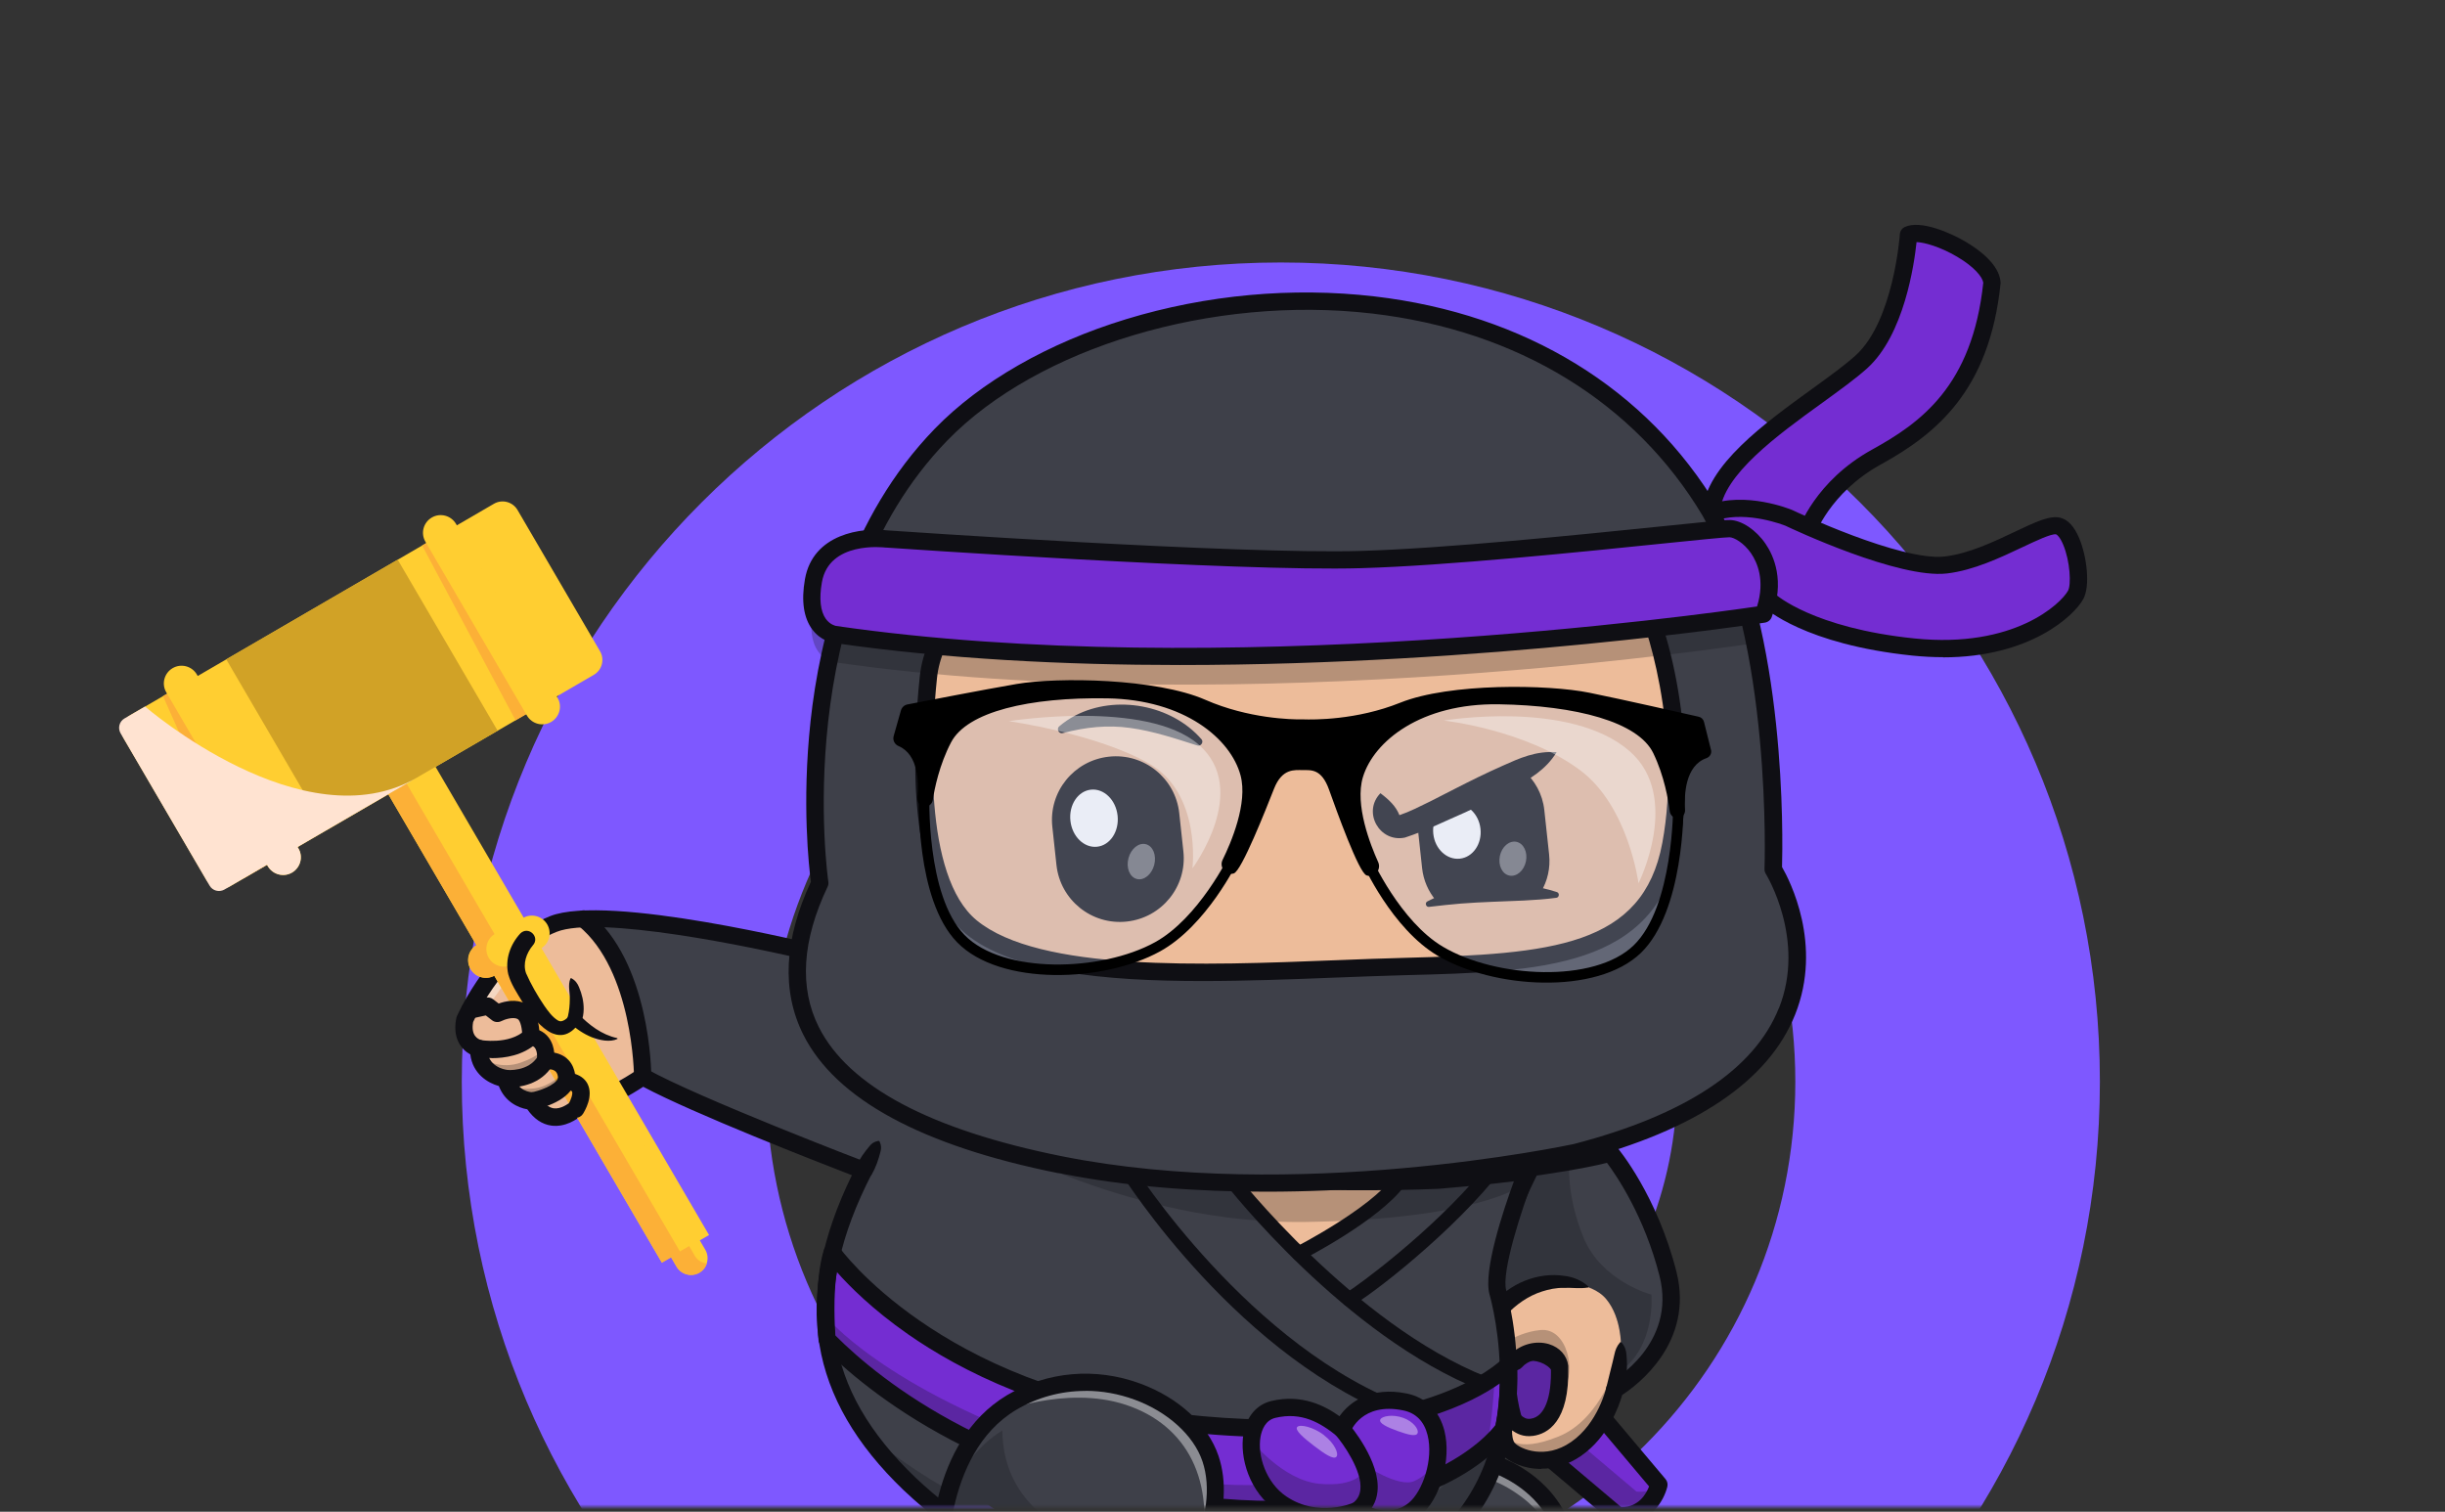
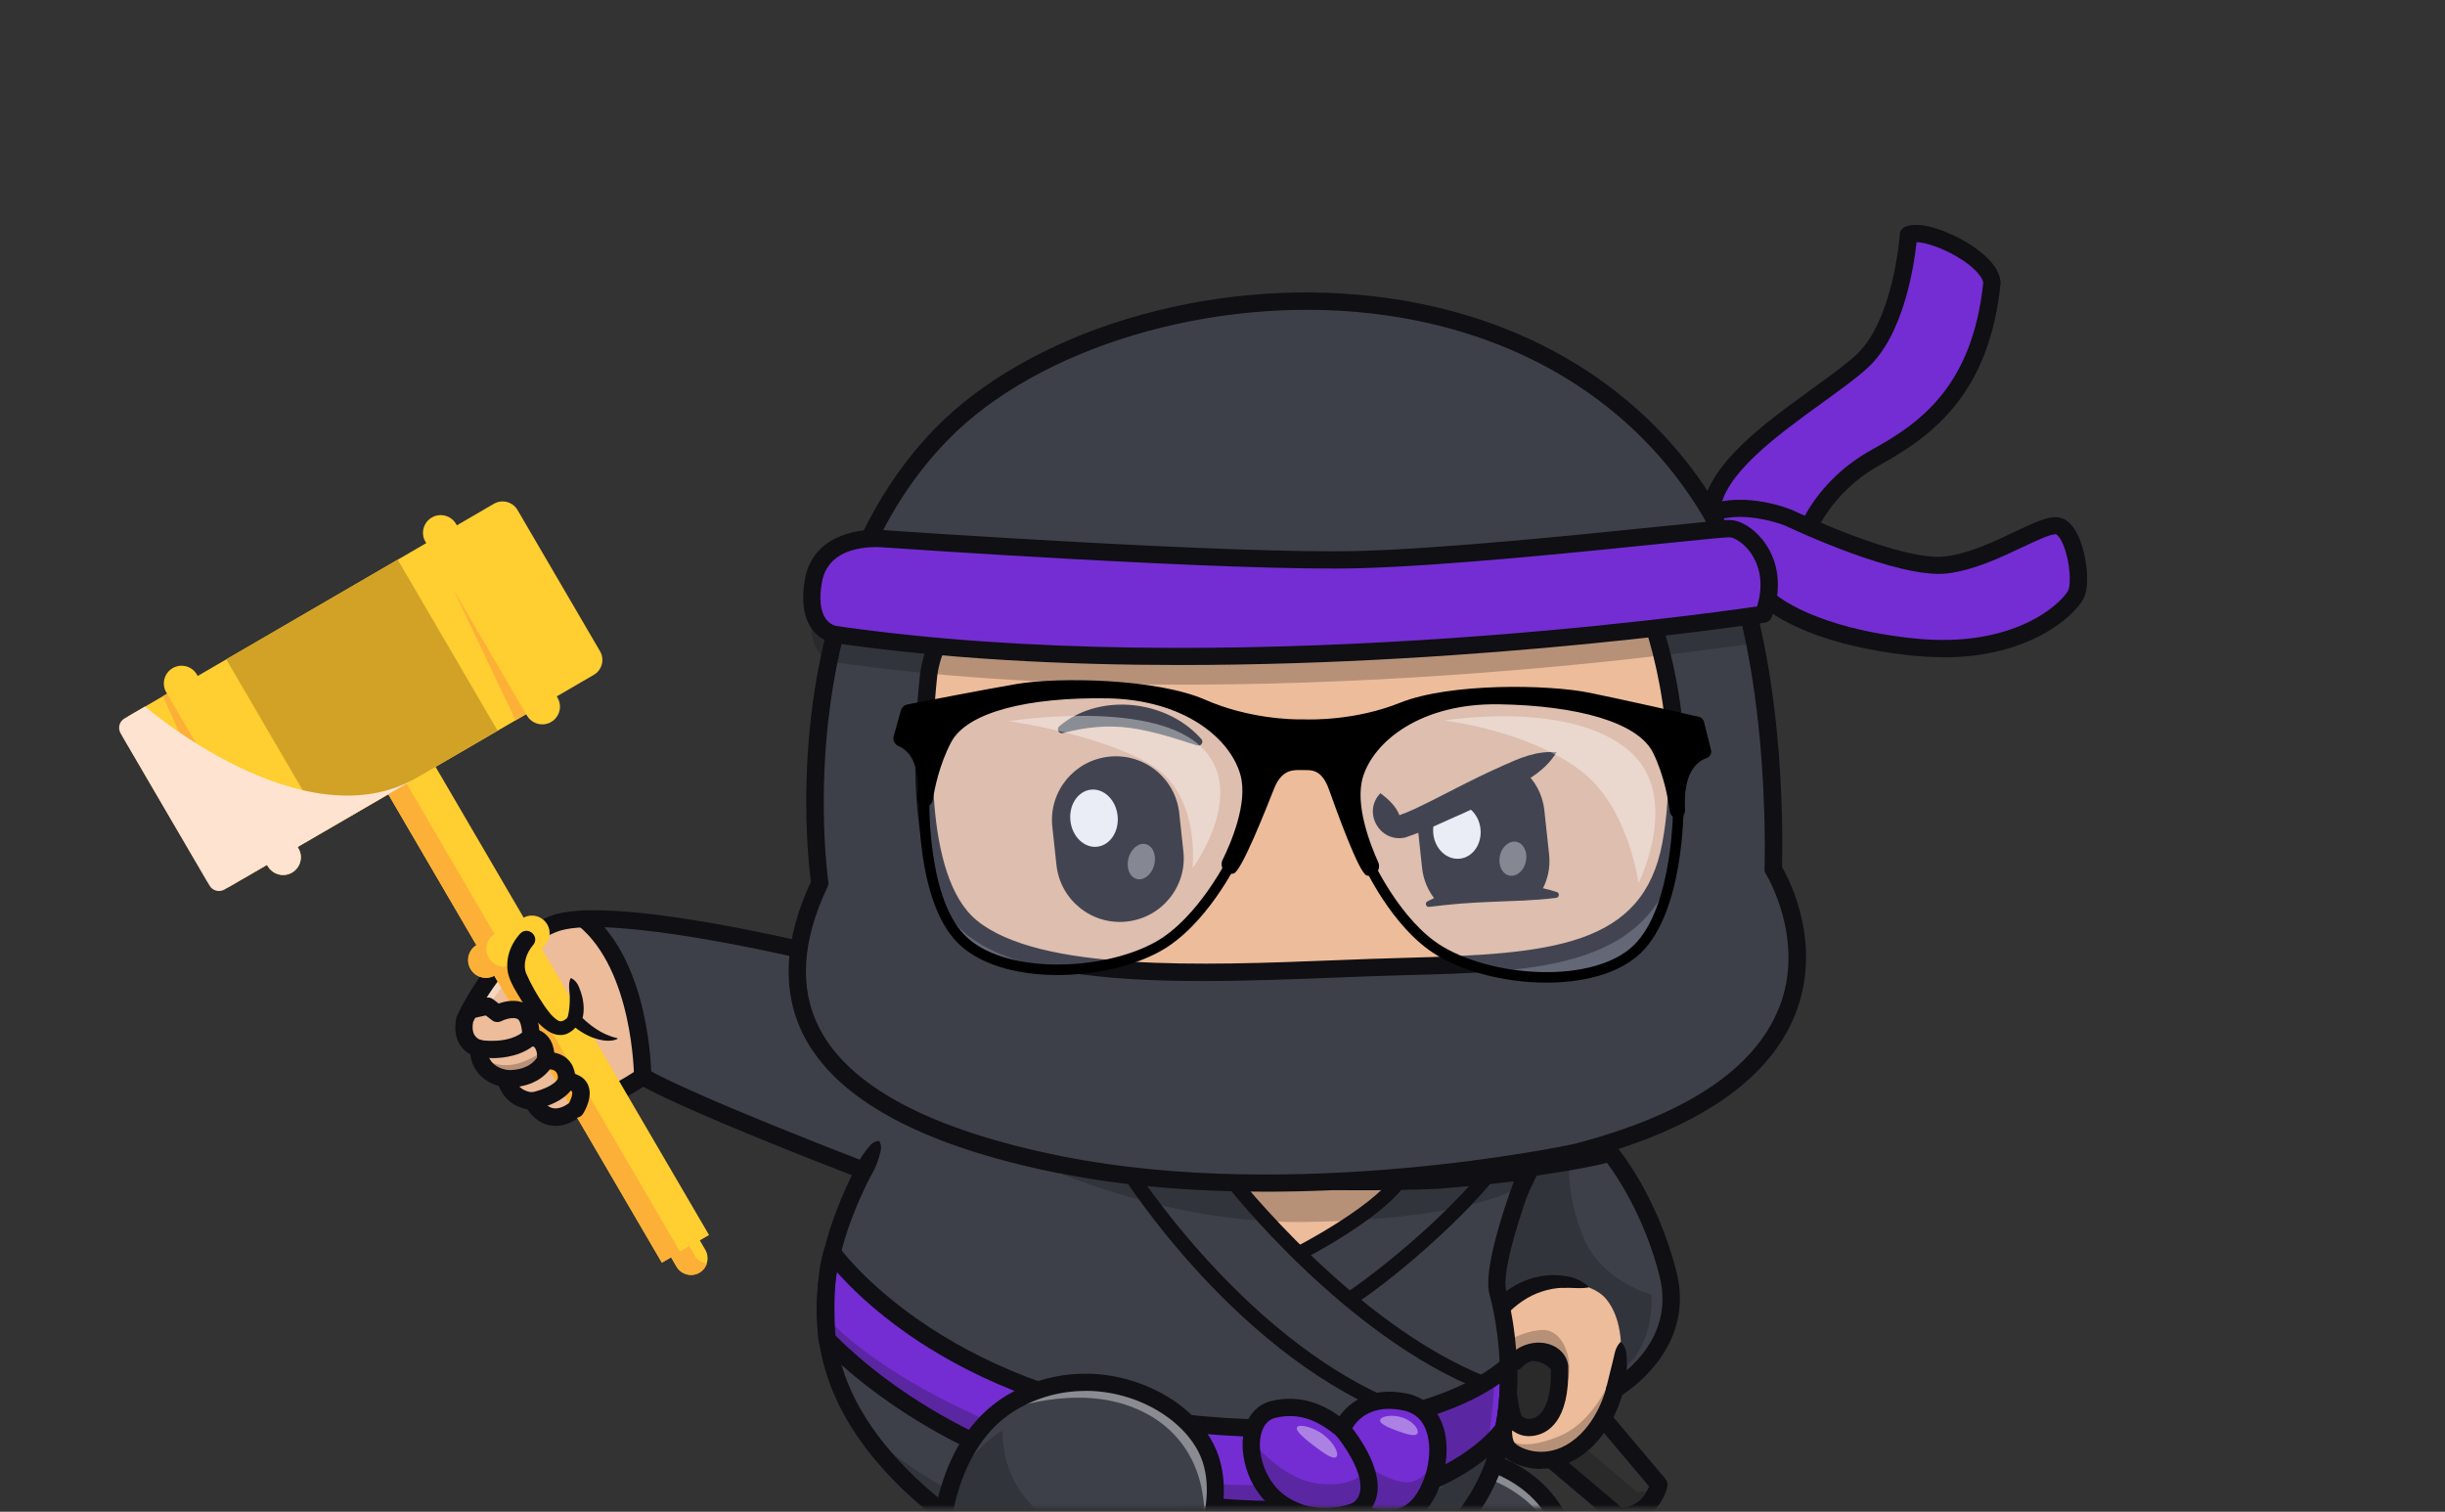
<svg xmlns="http://www.w3.org/2000/svg" width="503" height="311" viewBox="0 0 503 311" fill="none">
  <rect x="0" y="0" width="503" height="311" fill="#333333" stroke="none" />
  <mask id="mask0_1034_128" style="mask-type:alpha" maskUnits="userSpaceOnUse" x="54" y="24" width="395" height="286">
-     <rect x="54" y="24" width="395" height="286" fill="#D9D9D9" />
-   </mask>
+     </mask>
  <g mask="url(#mask0_1034_128)">
    <path d="M264.043 140.968C219.312 140.968 183.055 177.469 183.055 222.501C183.055 267.532 219.312 304.033 264.043 304.033C308.775 304.033 345.032 267.532 345.032 222.501C345.032 177.469 308.775 140.968 264.043 140.968ZM264.043 260.746C243.064 260.746 226.053 243.621 226.053 222.501C226.053 201.38 243.064 184.256 264.043 184.256C285.023 184.256 302.033 201.38 302.033 222.501C302.033 243.621 285.023 260.746 264.043 260.746Z" fill="#7E58FF" />
    <path d="M263.5 54C170.438 54 95 129.438 95 222.5C95 315.562 170.438 391 263.5 391C356.562 391 432 315.562 432 222.5C432 129.438 356.562 54 263.5 54ZM263.5 328.36C205.036 328.36 157.656 280.964 157.656 222.516C157.656 164.068 205.052 116.671 263.5 116.671C321.948 116.671 369.344 164.052 369.344 222.516C369.344 280.98 321.964 328.36 263.5 328.36Z" fill="#7E58FF" />
  </g>
  <mask id="mask1_1034_128" style="mask-type:luminance" maskUnits="userSpaceOnUse" x="0" y="0" width="503" height="311">
    <path d="M503 0H0V310.14H503V0Z" fill="white" />
  </mask>
  <g mask="url(#mask1_1034_128)">
-     <path d="M320.85 281.173L341.263 305.405C341.263 305.405 339.613 312.329 332.86 311.82L312.107 294.29C312.107 294.29 309.998 289.148 310.032 282.87C310.066 276.591 318.486 277.202 320.85 281.173Z" fill="#742DD2" />
    <g opacity="0.25">
      <path d="M336.704 306.882L318.163 291.219L320.68 286.722C320.68 286.722 323.521 278.237 313.876 278.237C311.767 278.593 310.049 280.019 310.032 282.853C309.998 289.131 312.107 294.273 312.107 294.273L332.86 311.803C338.422 312.21 340.514 307.595 341.076 305.948C339.936 306.61 338.49 307.001 336.687 306.865L336.704 306.882Z" fill="#0F0F14" />
    </g>
    <path d="M333.561 313.636C333.288 313.636 333.016 313.636 332.744 313.602C332.37 313.568 332.013 313.432 331.723 313.195L310.971 295.665C310.75 295.478 310.579 295.241 310.477 294.986C310.392 294.765 308.232 289.437 308.266 282.886C308.266 279.781 310.001 277.473 312.859 276.693C316.312 275.759 320.514 277.303 322.317 280.154L342.644 304.285C343.001 304.71 343.138 305.287 343.018 305.83C342.355 308.613 339.548 313.636 333.578 313.636H333.561ZM313.607 293.238L333.544 310.072C337.15 310.072 338.715 307.238 339.259 305.796L319.476 282.31C319.476 282.31 319.357 282.157 319.306 282.072C318.37 280.494 315.717 279.543 313.76 280.086C312.451 280.443 311.804 281.359 311.804 282.87C311.787 287.774 313.148 291.965 313.607 293.238Z" fill="#0F0F14" />
    <path d="M331.298 237.204C331.298 237.204 339.242 246.622 343.154 262.099C347.067 277.575 332.182 285.89 332.182 285.89C332.182 285.89 330.43 293.815 324.238 298.109C318.047 302.385 311.957 299.755 310.375 298.109C308.793 296.463 309.082 291.847 310.375 291.847C311.668 291.847 312.433 294.019 315.172 293.646C317.911 293.272 321.143 290.625 320.853 281.19C320.377 277.609 314.798 276.744 311.77 280.155C311.77 280.155 307.857 281.937 306.667 277.609C305.476 273.282 308.47 269.498 308.47 269.498C308.47 269.498 306.479 262.693 308.47 255.905C310.46 249.117 315.002 240.242 315.002 240.242C315.002 240.242 325.854 238.782 331.315 237.238L331.298 237.204Z" fill="#3E4049" />
    <path d="M319.322 263.711C319.322 263.711 327.283 263.388 330.464 267.274C333.645 271.16 333.645 276.964 333.458 279.951C333.271 282.92 331.025 290.014 328.168 294.307C325.31 298.601 319.781 301.299 313.879 299.975C307.993 298.668 308.418 293.527 309.677 292.457C310.936 291.388 312.671 292.644 312.671 292.644C312.671 292.644 317.196 295.597 319.764 289.556C322.333 283.531 320.411 279.798 319.526 278.899C318.642 277.999 316.277 277.507 314.678 278.271C313.079 279.017 311.412 280.087 310.324 280.087C309.235 280.087 306.173 280.426 306.394 275.606C306.615 270.787 309.133 268.225 311.957 266.392C314.763 264.559 319.339 263.728 319.339 263.728L319.322 263.711Z" fill="#EDBC9A" />
    <g opacity="0.25">
      <path d="M322.875 238.986C322.875 238.986 322.075 245.553 325.767 254.581C329.458 263.609 339.732 266.341 339.732 266.341C339.732 266.341 340.719 276.964 333.251 282.157L333.524 277.1C333.524 277.1 333.762 266.392 326.005 264.525C326.005 264.525 324.083 263.422 320.613 263.745C317.142 264.067 316.088 264.254 314.948 264.78C313.791 265.306 312.311 266.104 311.682 266.562C311.053 267.02 310.372 267.563 310.372 267.563C310.372 267.563 307.889 269.684 306.868 272.552C305.847 275.42 307.072 278.067 307.072 278.067C307.072 278.067 311.291 274.147 316.921 273.621C322.552 273.095 324.253 282.395 321.701 285.704C319.15 289.013 321.837 283.532 320.851 281.173C319.864 278.814 318.724 277.999 316.683 277.915C314.642 277.83 313.094 279.119 312.277 279.476C311.461 279.832 310.032 279.917 310.032 279.917C310.032 279.917 307.804 280.901 306.46 277.405C305.116 273.91 308.45 268.836 308.45 268.836C308.45 268.836 306.715 263.066 308.45 256.974C310.185 250.882 315.424 240.157 315.424 240.157L322.858 239.003L322.875 238.986Z" fill="#0F0F14" />
    </g>
    <g opacity="0.25">
      <path d="M310.033 295.529C310.033 295.529 311.717 299.144 320.63 295.529C329.544 291.915 332.81 279.849 332.81 279.849C332.81 279.849 333.831 290.421 327.299 295.835C320.767 301.248 316.48 300.807 311.989 299.297C307.498 297.786 310.033 295.512 310.033 295.512V295.529Z" fill="#0F0F14" />
    </g>
    <path d="M317.092 302.198C313.452 302.198 310.441 300.739 309.08 299.33C307.26 297.43 307.209 293.629 307.975 291.83C308.655 290.235 309.863 290.065 310.356 290.065C311.462 290.065 312.244 290.659 312.857 291.134C313.52 291.66 313.979 291.999 314.915 291.864C317.722 291.473 319.235 287.638 319.065 281.309C318.912 280.46 318.198 280.07 317.619 279.9C316.378 279.527 314.421 279.798 313.095 281.292C312.925 281.478 312.72 281.631 312.499 281.733C312.244 281.852 309.999 282.802 307.821 281.784C306.852 281.325 305.576 280.307 304.947 278.033C303.858 274.096 305.61 270.601 306.546 269.107C306.052 266.986 305.049 261.216 306.75 255.345C308.757 248.472 313.214 239.732 313.401 239.359C313.673 238.833 314.166 238.477 314.745 238.409C314.847 238.409 325.529 236.949 330.803 235.456C331.483 235.269 332.197 235.49 332.657 236.016C332.997 236.406 340.907 245.926 344.887 261.624C348.579 276.235 336.739 285.025 333.728 286.976C333.099 289.182 330.854 295.648 325.257 299.517C322.467 301.435 319.644 302.147 317.109 302.147L317.092 302.198ZM311.07 294.239C311.036 295.19 311.207 296.412 311.649 296.887C312.788 298.075 317.875 300.349 323.216 296.649C328.761 292.814 330.428 285.585 330.428 285.517C330.53 285.025 330.854 284.601 331.296 284.346C331.857 284.041 344.938 276.489 341.417 262.54C338.321 250.288 332.572 241.854 330.598 239.223C325.87 240.411 318.708 241.48 316.14 241.837C314.983 244.162 311.717 251 310.152 256.363C308.349 262.557 310.135 268.904 310.152 268.971C310.305 269.514 310.203 270.108 309.846 270.567C309.829 270.584 307.43 273.74 308.366 277.117C308.587 277.898 308.893 278.39 309.318 278.593C309.761 278.814 310.39 278.712 310.764 278.61C312.857 276.54 315.969 275.708 318.674 276.523C320.868 277.202 322.348 278.848 322.621 280.935C322.621 280.986 322.621 281.054 322.621 281.122C322.961 292.627 318.249 295.003 315.408 295.393C313.316 295.682 311.955 294.884 311.07 294.239Z" fill="#0F0F14" />
    <path d="M307.039 268.378C310.526 264.033 316.377 261.624 321.889 262.489C323.692 262.693 325.41 263.44 326.754 264.644C326.822 264.712 326.822 264.814 326.754 264.865C325.036 265.17 323.386 264.865 321.702 264.95C320.154 264.916 318.64 265.238 317.211 265.697C314.387 266.596 311.836 268.412 309.845 270.567C308.348 272.4 305.627 270.295 307.039 268.395V268.378Z" fill="#0F0F14" />
    <path d="M330.479 285.364C330.972 283.226 331.67 280.714 332.146 278.559C332.316 277.779 332.571 276.998 333.286 276.167C333.354 276.082 333.473 276.082 333.558 276.15C334.306 276.964 334.545 277.847 334.613 278.695C334.834 281.308 334.715 283.888 333.864 286.416C333.541 287.333 332.52 287.825 331.602 287.502C330.717 287.197 330.241 286.247 330.479 285.364Z" fill="#0F0F14" />
    <path d="M302.398 336.664C319.426 334.746 321.994 325.549 321.994 325.549C321.994 325.549 324.733 321.103 320.582 312.516C316.415 303.929 307.331 301.18 307.331 301.18C307.331 301.18 301.65 308.07 291.818 315.622C281.969 323.173 260.773 330.725 260.773 330.725L277.052 332.897L278.464 334.305C278.464 334.305 285.371 338.548 302.415 336.647L302.398 336.664Z" fill="#3E4049" />
    <g opacity="0.4">
      <path d="M322.876 320.899C322.876 320.899 318.555 312.279 313.571 308.375C308.587 304.472 304.879 303.912 304.879 303.912L306.886 301.197C306.886 301.197 312.295 302.538 317.041 307.442C321.787 312.346 322.893 320.899 322.893 320.899H322.876Z" fill="white" />
    </g>
    <path d="M295.967 346.625C288.704 346.625 282.274 346.065 280.011 344.334C276.048 341.314 275.827 337.292 276.422 334.814L276.201 334.594L260.517 332.506C259.701 332.405 259.071 331.743 258.986 330.928C258.901 330.114 259.378 329.35 260.16 329.061C260.364 328.994 281.219 321.51 290.711 314.213C300.254 306.882 305.884 300.111 305.935 300.043C306.395 299.483 307.143 299.262 307.823 299.466C308.232 299.585 317.707 302.538 322.163 311.718C325.242 318.065 324.817 322.477 324.188 324.734C325.838 325.854 328.253 328.196 328.763 332.388C329.206 335.985 329.121 337.784 328.831 338.751C328.865 339.447 328.78 340.533 328.117 341.636C327.232 343.096 325.667 344.097 323.439 344.623C321.177 345.149 307.517 346.591 295.967 346.591V346.625ZM267.9 329.91L277.256 331.149C277.647 331.2 278.004 331.386 278.276 331.658L279.688 333.066C280.215 333.592 280.352 334.373 280.062 335.035C279.909 335.391 278.616 338.785 282.172 341.5C286.186 344.555 317.213 342.451 322.606 341.178C325.344 340.533 325.327 339.243 325.259 338.853C325.14 338.395 325.225 337.937 325.446 337.563C325.497 337.224 325.616 336.019 325.225 332.829C324.715 328.62 321.449 327.229 321.313 327.178C320.836 326.974 320.445 326.584 320.292 326.075C320.139 325.566 320.19 325.04 320.462 324.598C320.53 324.463 322.572 320.729 318.948 313.28C315.988 307.187 310.222 304.252 307.84 303.267C305.901 305.456 300.713 311.006 292.871 317.03C286.305 322.07 275.044 327.025 267.9 329.893V329.91Z" fill="#0F0F14" />
    <path d="M314.2 240.802C311.376 241.548 295.829 242.838 295.829 242.838C295.829 242.838 226.29 245.977 196.521 230.891C166.753 215.805 169.134 196.459 169.134 196.459C169.134 196.459 136.525 188.348 120.195 189.027C132.035 198.971 132.205 221.49 132.205 221.49C142.989 227.531 177.691 240.802 177.691 240.802C166.328 262.947 165.069 284.125 187.098 305.27C224.521 340.516 275.875 334.475 295.931 317.607C316.003 300.739 309.743 271.432 308.144 265.866C306.528 260.3 314.183 240.802 314.183 240.802H314.2Z" fill="#3E4049" />
    <path d="M95.633 209.747C94.596 214.753 98.474 215.703 98.474 215.703C98.423 221.219 104.003 221.88 104.003 221.88C105.142 226.547 109.497 226.513 109.497 226.513C113.375 233.08 118.683 227.922 118.683 227.922C125.113 226.513 132.223 221.711 132.223 221.711C132.223 221.711 132.036 198.988 120.214 189.027C117.628 189.129 115.434 189.468 113.869 190.079C102.387 194.61 95.65 209.73 95.65 209.73L95.633 209.747Z" fill="#EDBC9A" />
    <path d="M120.198 189.027C120.113 188.959 120.028 188.874 119.926 188.806C120.011 188.874 120.096 188.959 120.198 189.027Z" fill="#3E4049" />
    <g opacity="0.4">
      <path d="M99.563 208.186C99.665 208.05 105.483 200.023 105.619 199.497C105.755 198.971 105.993 196.901 105.857 196.714C105.721 196.527 104.972 196.205 104.768 196.425C104.564 196.646 99.886 202.738 99.444 203.061C99.002 203.383 97.062 206.964 97.062 206.964L97.862 208.186H99.563Z" fill="white" />
    </g>
    <path d="M264.753 255.447C264.753 255.447 257.489 247.623 257.319 247.437C257.149 247.233 253.594 243.025 253.594 243.025L254.325 242.363C254.325 242.363 280.759 243.025 281.899 243.025C283.039 243.025 285.931 243.025 285.931 243.025L286.56 243.788V244.535C286.56 244.535 282.103 248.998 277.102 252.086C272.101 255.175 268.41 257.245 268.121 257.398C267.832 257.551 266.147 256.855 266.147 256.855L264.77 255.463L264.753 255.447Z" fill="#EDBC9A" />
    <path d="M171.195 257.636C171.195 257.636 191.59 286.891 242.826 292.678C294.061 298.465 310.323 280.833 310.323 280.833C310.323 280.833 310.697 288.47 309.354 293.832C309.354 293.832 296.409 313.806 251.195 310.038C205.981 306.254 179.768 285.296 170.157 275.505C170.157 275.505 169.153 264.322 171.195 257.602V257.636Z" fill="#742DD2" />
    <g opacity="0.25">
      <path d="M170.938 271.924C170.938 271.924 185.414 288.537 226.868 300.823C268.323 313.093 289.841 298.38 291.015 290.438C291.015 290.438 296.441 289.114 300.388 287.129C304.334 285.143 307.549 283.141 307.549 283.141C307.549 283.141 306.954 292.899 306.052 296.666C305.151 300.433 289.535 310.14 262.522 310.547C235.51 310.954 206.371 299.313 206.371 299.313C206.371 299.313 180.685 288.249 171.754 277.134L170.155 275.555L169.781 271.941H170.938V271.924Z" fill="#0F0F14" />
    </g>
    <g opacity="0.25">
      <path d="M177.707 294.29C177.707 294.29 208.241 322.647 249.882 320.627C291.524 318.608 299.4 302.368 299.4 302.368L305.592 297.582L307.565 295.97L308.433 296.903C308.433 296.903 305.013 313.585 288.275 322.731C271.52 331.878 244.558 333.948 218.617 324.971C192.676 315.994 178.524 297.124 177.707 294.29Z" fill="#0F0F14" />
    </g>
    <g opacity="0.25">
      <path d="M313.045 243.907C313.045 243.907 303.792 250.899 268.325 251.391C232.858 251.9 202.324 234.014 202.324 234.014C202.324 234.014 231.82 242.227 264.259 242.702C296.698 243.177 309.66 241.48 310.664 241.362C311.668 241.226 314.219 240.768 314.083 241.124C313.947 241.48 313.045 243.907 313.045 243.907Z" fill="#0F0F14" />
    </g>
    <path d="M251.637 332.846C250.412 332.846 249.204 332.829 247.979 332.778C231.666 332.133 207.648 327.076 185.908 306.576C166.278 287.74 162.876 267.104 175.26 241.769C168.115 239.019 142.566 229.041 132.325 223.577C130.199 224.968 124.773 228.278 119.533 229.55C118.615 230.314 116.284 231.926 113.461 231.57C111.521 231.315 109.854 230.178 108.477 228.21C106.554 227.887 103.85 226.631 102.625 223.424C100.311 222.779 97.25 220.896 96.756 216.925C94.953 215.924 93.014 213.633 93.882 209.407C93.915 209.288 93.95 209.17 94.001 209.051C94.29 208.406 101.162 193.218 113.188 188.466C125.062 183.783 167.741 194.321 169.561 194.762C170.429 194.983 171.007 195.814 170.905 196.697C170.82 197.426 169.17 215.058 197.322 229.33C226.087 243.907 293.874 241.158 295.711 241.09C300.015 240.733 311.548 239.681 313.742 239.121C314.388 238.952 315.086 239.155 315.528 239.664C315.97 240.156 316.106 240.869 315.851 241.497C312.977 248.828 308.826 261.793 309.864 265.424C310.272 266.833 319.56 300.128 297.089 319.015C286.763 327.687 269.6 332.879 251.62 332.879L251.637 332.846ZM132.223 219.725C132.529 219.725 132.819 219.793 133.091 219.945C143.637 225.851 177.998 239.019 178.356 239.138C178.832 239.325 179.206 239.698 179.376 240.156C179.563 240.632 179.529 241.158 179.291 241.599C166.533 266.477 169.323 285.72 188.341 303.98C223.706 337.292 274.176 333.575 294.792 316.232C315.511 298.804 306.819 267.664 306.445 266.341C305.067 261.555 309.285 248.913 311.446 243.024C306.223 243.703 297.242 244.467 295.966 244.569C295.949 244.569 295.915 244.569 295.898 244.569C293.04 244.704 225.56 247.555 195.706 232.435C169.765 219.284 167.367 202.942 167.299 197.8C154.286 194.66 123.157 188.28 114.498 191.708C104.445 195.679 98.1 208.61 97.335 210.256C96.807 213.107 98.406 213.785 98.917 213.938C99.716 214.142 100.243 214.854 100.243 215.669C100.209 219.436 103.816 220.03 104.224 220.081C104.955 220.183 105.551 220.709 105.738 221.422C106.503 224.561 109.191 224.68 109.497 224.697C110.127 224.697 110.705 225.036 111.028 225.562C111.896 227.039 112.865 227.853 113.903 228.006C115.383 228.21 116.948 227.073 117.441 226.614C117.679 226.394 117.968 226.224 118.292 226.156C124.313 224.833 131.117 220.064 131.186 220.013C131.492 219.793 131.849 219.691 132.206 219.691L132.223 219.725Z" fill="#0F0F14" />
    <path d="M262.285 312.312C258.781 312.312 255.038 312.16 251.041 311.82C204.075 307.9 177.93 285.992 168.88 276.761C168.591 276.472 168.421 276.082 168.387 275.675C168.353 275.199 167.366 264.067 169.492 257.11C169.697 256.465 170.241 255.973 170.921 255.871C171.602 255.769 172.265 256.057 172.656 256.601C172.861 256.889 193.29 285.279 243.029 290.897C292.529 296.48 308.859 279.781 309.012 279.612C309.506 279.086 310.254 278.916 310.935 279.153C311.598 279.391 312.074 280.019 312.108 280.732C312.108 281.054 312.483 288.69 311.088 294.257C311.037 294.443 310.969 294.63 310.85 294.783C310.339 295.563 299.044 312.278 262.285 312.278V312.312ZM171.874 274.758C181.06 283.956 206.337 304.54 251.33 308.308C292.189 311.718 306.104 295.224 307.686 293.12C308.315 290.404 308.519 287.095 308.553 284.601C302.991 288.538 289.246 295.648 262.557 295.648C256.569 295.648 249.935 295.292 242.604 294.46C215.761 291.423 197.424 281.903 186.758 274.453C179.495 269.379 174.732 264.593 172.129 261.641C171.398 266.765 171.721 272.824 171.857 274.741L171.874 274.758Z" fill="#0F0F14" />
    <path d="M132.221 223.271C131.235 223.271 130.452 222.474 130.435 221.507C130.435 221.286 130.248 199.599 118.953 190.418C118.188 189.79 118.068 188.687 118.698 187.923C119.327 187.16 120.433 187.058 121.198 187.669C133.803 197.919 133.99 220.556 133.99 221.507C133.99 222.491 133.191 223.288 132.221 223.288V223.271Z" fill="#0F0F14" />
    <path d="M289.656 292.271C289.486 292.271 289.316 292.237 289.163 292.186C255.142 280.053 231.361 242.583 230.358 240.988C229.915 240.292 230.136 239.376 230.834 238.952C231.531 238.51 232.45 238.731 232.875 239.427C233.113 239.8 257.115 277.626 290.149 289.403C290.915 289.674 291.323 290.523 291.051 291.287C290.83 291.897 290.268 292.271 289.656 292.271Z" fill="#0F0F14" />
    <path d="M305.255 286.094C305.068 286.094 304.881 286.06 304.711 285.992C276.661 274.86 252.829 244.484 251.825 243.194C251.315 242.549 251.434 241.616 252.08 241.124C252.727 240.615 253.662 240.734 254.156 241.378C254.394 241.684 278.515 272.416 305.8 283.243C306.565 283.548 306.939 284.397 306.633 285.161C306.395 285.737 305.851 286.094 305.255 286.094Z" fill="#0F0F14" />
    <path d="M277.542 268.751C277.202 268.751 276.845 268.632 276.572 268.411C275.943 267.885 275.858 266.952 276.385 266.324C276.572 266.104 276.811 265.951 277.066 265.866C278.937 264.814 294.484 253.478 304.912 240.937C305.439 240.309 306.375 240.225 307.004 240.751C307.634 241.277 307.719 242.21 307.191 242.838C296.458 255.735 279.226 268.615 277.678 268.751C277.627 268.751 277.593 268.751 277.542 268.751ZM277.865 265.832C278.086 265.883 278.29 265.985 278.478 266.137C278.273 265.968 278.069 265.883 277.865 265.832Z" fill="#0F0F14" />
    <path d="M267.186 259.367C266.641 259.367 266.131 259.078 265.859 258.552C265.485 257.822 265.774 256.94 266.505 256.567C266.658 256.482 281.73 248.76 286.612 242.142C287.105 241.48 288.024 241.345 288.687 241.837C289.35 242.329 289.487 243.245 288.993 243.907C283.686 251.085 268.496 258.874 267.849 259.214C267.628 259.316 267.407 259.384 267.169 259.384L267.186 259.367Z" fill="#0F0F14" />
    <path d="M176.127 240.004C176.808 238.426 177.828 237.034 178.934 235.727C179.291 235.286 179.767 234.879 180.686 234.709C180.805 234.692 180.907 234.743 180.958 234.845C181.349 235.677 181.298 236.287 181.162 236.847C180.737 238.511 180.21 240.14 179.325 241.616C178.134 243.432 175.379 241.989 176.161 240.004H176.127Z" fill="#0F0F14" />
    <path d="M371.591 109.727C371.591 109.727 374.737 100.241 386.015 94.03C397.293 87.819 407.602 79.419 409.796 58.156C409.473 53.014 396.239 46.616 392.633 48.296C392.633 48.296 391.391 66.759 382.971 74.396C374.55 82.032 352.93 93.504 352.062 105.213" fill="#742DD2" />
    <path d="M371.592 111.508C372.34 111.508 373.038 111.033 373.276 110.304C373.327 110.168 376.423 101.36 386.867 95.591C398.349 89.261 409.287 80.369 411.567 58.342C411.567 58.24 411.567 58.138 411.567 58.053C411.328 54.371 406.991 51.266 404.422 49.755C401.292 47.906 395.134 45.19 391.868 46.701C391.273 46.972 390.882 47.549 390.848 48.194C390.848 48.364 389.555 66.046 381.764 73.106C379.536 75.125 376.253 77.501 372.783 80.013C363.07 87.038 350.975 95.777 350.278 105.111C350.21 106.095 350.941 106.944 351.928 107.011C352.897 107.079 353.765 106.35 353.833 105.365C354.411 97.678 365.757 89.465 374.875 82.88C378.43 80.301 381.798 77.874 384.163 75.736C391.732 68.863 393.808 54.354 394.284 49.806C395.951 49.857 399.217 50.807 402.619 52.81C406.14 54.88 407.841 56.968 408.011 58.155C405.766 79.453 395.032 87.038 385.149 92.485C373.412 98.951 370.027 108.759 369.891 109.184C369.585 110.117 370.095 111.118 371.014 111.424C371.201 111.491 371.388 111.508 371.575 111.508H371.592Z" fill="#0F0F14" />
    <path d="M364.092 123.591C364.092 123.591 371.831 130.888 393.707 133.145C415.582 135.402 425.448 125.305 427.03 122.42C428.612 119.535 426.792 109.184 423.492 108.267C420.192 107.351 410.003 115.123 400.358 116.26C390.713 117.397 368.021 106.57 368.021 106.57C368.021 106.57 366.014 104.873 360.911 104.806C355.808 104.738 352.031 105.603 352.031 105.603L352.712 108.997" fill="#742DD2" />
    <path d="M399.746 135.232C417.726 135.232 426.724 126.629 428.578 123.252C430.058 120.553 429.327 114.461 427.728 110.677C426.741 108.352 425.465 106.944 423.951 106.536C421.791 105.942 418.899 107.317 414.528 109.387C410.309 111.39 405.053 113.901 400.12 114.478C391.087 115.547 368.974 105.06 368.752 104.941C368.718 104.941 368.701 104.907 368.667 104.907C368.276 104.738 359.056 101.004 351.368 103.923C350.721 104.161 350.279 104.771 350.228 105.45L350.024 108.318C349.956 109.302 350.687 110.151 351.674 110.219C352.661 110.27 353.511 109.557 353.579 108.573L353.698 106.876C359.652 105.213 366.711 107.928 367.29 108.148C368.786 108.861 390.645 119.128 400.545 117.974C406.056 117.329 411.602 114.682 416.059 112.578C418.61 111.373 422.097 109.71 422.999 109.93C423.169 109.981 423.781 110.456 424.445 112.035C425.908 115.496 426.112 120.333 425.448 121.521C424.02 124.134 414.443 133.45 393.86 131.346C373.022 129.208 365.35 122.335 365.282 122.267C364.568 121.606 363.445 121.639 362.765 122.352C362.101 123.065 362.118 124.185 362.833 124.847C363.173 125.169 371.27 132.585 393.486 134.876C395.68 135.097 397.755 135.198 399.712 135.198L399.746 135.232Z" fill="#0F0F14" />
    <path d="M324.221 237.102C324.221 237.102 267.457 249.524 218.126 239.631C168.796 229.737 155.817 208.745 168.677 181.696C168.677 181.696 159.984 124.083 193.597 89.431C227.21 54.778 316.294 45.682 351.829 105.213C366.594 131.872 364.808 178.828 364.808 178.828C364.808 178.828 390.613 219.844 324.221 237.085V237.102Z" fill="#3E4049" />
    <g opacity="0.4">
      <path d="M165.461 190.045C165.563 189.807 165.665 189.587 165.784 189.349C165.784 189.349 165.784 189.247 165.75 189.078C165.648 189.4 165.563 189.722 165.478 190.045H165.461Z" fill="white" />
    </g>
    <g opacity="0.4">
      <path d="M366.133 211.257C370.59 203.01 370.181 194.813 368.701 188.721C370.079 195.034 370.385 203.315 366.133 211.257Z" fill="white" />
    </g>
    <g opacity="0.4">
      <path d="M363.277 146.551C365.37 164.149 364.808 178.845 364.808 178.845C364.808 178.845 367.275 182.782 368.721 188.721C367.326 182.341 364.825 177.962 364.825 177.962C364.825 177.962 365.761 163.776 363.277 146.551Z" fill="white" />
    </g>
    <path d="M208.276 120.553C198.971 122.301 191.962 129.955 190.976 139.322C189.479 153.627 188.288 181.322 199.804 190.74C215.59 203.654 258.61 199.616 288.99 198.852C319.371 198.071 339.443 196.544 343.713 173.754C347.983 150.963 339.988 124.575 337.164 122.539C334.323 120.502 301.816 120.944 268.884 120.91C246.906 120.876 223.704 117.685 208.276 120.57V120.553Z" fill="#EDBC9A" />
    <path d="M217.768 241.361C189.599 235.71 171.942 226.122 165.274 212.886C160.766 203.909 161.276 193.32 166.822 181.407C166.447 178.573 164.917 165.303 166.754 148.35C168.642 130.973 174.595 106.451 192.32 88.192C201.676 78.553 215.659 70.543 231.7 65.656C248.183 60.633 265.823 59.021 282.731 60.972C313.758 64.587 338.849 79.961 353.393 104.347C367.562 129.921 366.763 172.854 366.61 178.369C368.175 181.084 375.03 194.321 369.314 208.694C363.854 222.389 348.851 232.52 324.679 238.799C324.662 238.799 324.628 238.799 324.611 238.799C324.203 238.884 294.979 245.162 260.413 245.162C246.55 245.162 231.836 244.161 217.785 241.327L217.768 241.361ZM365.963 207.439C371.594 193.337 363.361 179.914 363.276 179.778C363.089 179.472 362.987 179.116 363.004 178.76C363.021 178.301 364.62 131.974 350.28 106.112C336.331 82.761 312.193 67.981 282.289 64.502C249.459 60.684 213.498 71.442 194.855 90.652C162.263 124.253 170.326 180.847 170.411 181.407C170.462 181.763 170.411 182.12 170.258 182.425C165.002 193.489 164.389 203.196 168.438 211.274C174.578 223.492 191.402 232.435 218.449 237.865C266.367 247.47 322.161 235.693 323.777 235.354C346.742 229.381 360.928 219.979 365.946 207.422L365.963 207.439Z" fill="#0F0F14" />
    <path d="M198.684 192.098C186.675 182.273 187.593 154.697 189.226 139.135C190.281 129.038 197.987 120.672 207.972 118.805C218.161 116.905 231.514 117.584 245.65 118.313C253.288 118.704 261.198 119.111 268.903 119.128C274.449 119.128 279.994 119.128 285.369 119.128C321.67 119.094 335.618 119.247 338.204 121.096C341.912 123.761 349.805 150.929 345.468 174.076C340.756 199.293 316.788 199.904 289.044 200.617C284.553 200.736 279.841 200.922 274.84 201.109C265.807 201.465 256.418 201.822 247.334 201.822C227.058 201.822 208.312 199.989 198.667 192.098H198.684ZM285.369 122.658C279.977 122.658 274.432 122.658 268.886 122.658C261.079 122.658 253.135 122.233 245.446 121.843C231.531 121.13 218.382 120.452 208.618 122.284C200.181 123.862 193.649 130.939 192.764 139.492C191.523 151.455 189.822 180.236 200.946 189.349C213.857 199.921 247.606 198.614 274.721 197.545C279.722 197.342 284.451 197.172 288.976 197.053C319.237 196.273 338 194.728 341.98 173.414C346.165 151.082 338.357 126.153 336.146 123.981C333.22 122.607 307.806 122.641 285.369 122.658Z" fill="#0F0F14" />
    <path d="M362.816 126.34C362.816 126.34 256.518 142.835 171.737 130.515C171.737 130.515 165.546 129.751 167.349 119.484C169.152 109.218 182.386 110.898 182.386 110.898C182.386 110.898 254.085 115.887 279.924 115.14C305.763 114.393 352.457 108.709 355.859 108.776C359.261 108.844 366.899 115.412 362.833 126.357L362.816 126.34Z" fill="#742DD2" />
    <g opacity="0.25">
      <path d="M363.771 124.965C363.771 124.965 257.472 141.46 172.692 129.14C172.692 129.14 168.473 128.614 168.014 122.641C167.674 123.404 167.402 124.253 167.232 125.203C165.428 135.487 171.62 136.233 171.62 136.233C256.4 148.554 361.015 132.313 361.015 132.313C362.019 129.615 360.42 127.613 360.249 125.475C360.232 125.526 363.788 124.915 363.771 124.965Z" fill="#0F0F14" />
    </g>
    <path d="M171.518 132.262C171.246 132.228 168.881 131.872 167.095 129.479C165.326 127.087 164.816 123.625 165.598 119.162C167.248 109.743 177.387 108.471 182.558 109.116C184.786 109.268 254.699 114.071 279.875 113.341C297.464 112.832 325.021 109.998 341.47 108.318C350.417 107.402 354.772 106.943 355.878 106.977C358.293 107.028 361.253 108.997 363.226 111.882C364.893 114.308 367.258 119.501 364.485 126.951C364.264 127.562 363.719 127.986 363.09 128.088C362.308 128.207 305.85 136.81 242.775 136.81C219.079 136.81 194.465 135.588 171.518 132.262ZM360.283 113.884C358.735 111.627 356.694 110.541 355.81 110.524C354.806 110.524 348.801 111.135 341.827 111.848C325.327 113.545 297.702 116.379 279.96 116.888C254.325 117.634 182.966 112.696 182.252 112.645C182.218 112.645 182.184 112.645 182.15 112.645C181.673 112.594 170.565 111.305 169.085 119.79C168.49 123.15 168.779 125.746 169.885 127.307C170.77 128.546 171.926 128.75 171.977 128.767C251.025 140.255 350.145 126.425 361.474 124.762C363.158 119.331 361.474 115.666 360.283 113.901V113.884Z" fill="#0F0F14" />
    <path d="M316.99 183.528C318.35 181.271 318.997 178.59 318.691 175.773L317.704 166.643C317.347 163.334 315.714 160.466 313.349 158.464C311.937 157.259 291.508 165.371 291.508 168.137C291.508 168.578 291.525 169.002 291.576 169.443L292.562 178.573C292.835 181.136 293.872 183.427 295.42 185.259C295.948 185.87 316.377 184.496 316.973 183.511L316.99 183.528Z" fill="#0F0F14" />
    <path d="M300.327 176.65C303.008 176.363 304.91 173.614 304.576 170.511C304.241 167.408 301.797 165.125 299.116 165.413C296.435 165.701 294.533 168.45 294.868 171.553C295.202 174.656 297.647 176.938 300.327 176.65Z" fill="white" />
    <g opacity="0.4">
      <path d="M313.923 177.212C314.324 175.295 313.448 173.491 311.967 173.183C310.487 172.875 308.962 174.18 308.561 176.098C308.161 178.015 309.036 179.819 310.517 180.127C311.998 180.435 313.523 179.13 313.923 177.212Z" fill="white" />
    </g>
    <path d="M231.801 189.587C239.014 188.806 244.236 182.357 243.453 175.162L242.603 167.288C241.82 160.093 235.356 154.883 228.144 155.664C220.931 156.444 215.709 162.893 216.492 170.088L217.342 177.962C218.125 185.157 224.589 190.367 231.801 189.587Z" fill="#0F0F14" />
    <path d="M225.698 174.194C228.379 173.906 230.269 171.044 229.919 167.801C229.57 164.559 227.113 162.163 224.432 162.451C221.751 162.738 219.862 165.6 220.211 168.843C220.561 172.086 223.018 174.482 225.698 174.194Z" fill="white" />
    <g opacity="0.4">
      <path d="M237.452 177.941C237.969 175.964 237.203 174.052 235.739 173.671C234.276 173.29 232.67 174.583 232.152 176.56C231.634 178.537 232.401 180.448 233.865 180.83C235.328 181.211 236.934 179.918 237.452 177.941Z" fill="white" />
    </g>
    <path d="M283.989 163.182C280.23 167.051 283.802 173.397 289.024 172.311C293.396 170.886 297.359 168.883 301.51 167.085C304.895 165.523 308.212 163.86 311.461 162.045C314.71 160.229 317.959 158.43 320.238 154.748C315.918 154.442 312.567 156.003 309.182 157.514C305.797 159.007 302.48 160.653 299.197 162.333L294.28 164.845C292.154 165.88 290.028 166.983 287.868 167.713C287.817 167.713 287.817 167.713 287.834 167.713C287.851 167.713 287.919 167.73 287.885 167.662C287.17 165.88 285.826 164.573 283.989 163.182Z" fill="#0F0F14" />
    <path d="M320.308 183.528C312.194 180.83 301.222 181.407 293.636 185.446C293.074 185.751 293.363 186.651 293.993 186.566C296.221 186.311 298.364 186.057 300.525 185.887C304.862 185.548 309.183 185.463 313.538 185.259C315.732 185.14 317.944 185.005 320.172 184.699C320.784 184.631 320.886 183.715 320.308 183.528Z" fill="#0F0F14" />
    <path d="M247.162 152.066C240.97 144.973 229.59 142.869 221.221 147.196C220.031 147.807 218.925 148.571 217.921 149.419C217.581 149.708 217.547 150.217 217.836 150.556C218.04 150.811 218.381 150.895 218.67 150.811C223.331 149.589 227.838 149.097 232.533 149.758C237.211 150.403 241.651 151.88 246.227 153.339C246.992 153.662 247.707 152.711 247.179 152.066H247.162Z" fill="#0F0F14" />
    <path d="M243.082 327.432C243.082 327.432 253.169 312.329 249.019 300.043C244.851 287.774 224.609 278.712 208.125 288.52C191.659 298.346 193.173 323.648 193.173 323.648C193.173 323.648 212.735 327.806 243.082 327.432Z" fill="#3E4049" />
    <g opacity="0.4">
      <path d="M204.961 290.794C204.961 290.794 219.063 284.855 231.633 289.012C244.204 293.17 250.243 304.727 246.841 320.288C246.841 320.288 253.271 306.203 246.994 296.004C240.717 285.805 227.177 283.735 219.539 284.617C211.901 285.5 204.961 290.794 204.961 290.794Z" fill="white" />
    </g>
    <g opacity="0.25">
      <path d="M256.212 344.062C256.212 344.062 250.514 346.896 245.598 344.062V342.993C245.598 342.993 242.179 346.252 237.552 344.826C237.552 344.826 233.367 347.287 229.965 344.826C229.965 344.826 225.985 347.287 222.157 344.826C222.157 344.826 218.041 347.456 214.792 345.386C214.792 345.386 204.619 344.758 202.255 342.993C199.89 341.229 203.02 325.243 203.02 325.243L219.095 326.685L234.235 327.466L240.12 327.245L243.063 321.068C243.063 321.068 206.405 320.254 206.218 294.29C206.218 294.29 195.74 299.992 193.648 314.348C193.648 314.348 193.137 320.305 193.12 320.627C193.103 320.95 193.069 323.818 192.848 324.394C192.627 324.971 191.13 329.74 190.28 336.443C189.429 343.146 188.749 346.303 190.705 347.864C192.644 349.425 199.04 349.272 199.04 349.272C199.04 349.272 233.027 349.544 241.192 349.204C249.34 348.865 255.072 348.576 255.072 348.576C255.072 348.576 256.654 345.997 256.212 344.046V344.062Z" fill="#0F0F14" />
    </g>
    <path d="M217.259 351.444C208.89 351.444 200.299 351.241 192.866 350.681C189.872 350.443 187.592 347.83 187.746 344.843C188.069 339.209 188.953 329.044 191.352 323.325C191.216 319.745 191.012 296.666 207.189 287.01C215.405 282.123 225.39 281.24 234.575 284.634C242.485 287.536 248.49 293.085 250.667 299.483C254.376 310.411 247.776 323.037 245.36 327.11C247.98 329.468 254.376 335.442 256.604 339.413C259.785 345.064 256.604 349.459 256.485 349.646C256.179 350.07 255.685 350.341 255.158 350.358C254.903 350.358 236.634 351.444 217.242 351.444H217.259ZM223.297 286.144C218.296 286.144 213.38 287.468 209.043 290.048C193.716 299.194 194.941 323.308 194.958 323.546C194.958 323.834 194.924 324.123 194.805 324.377C193.121 328.111 191.862 335.628 191.335 345.03C191.267 346.099 192.1 347.032 193.172 347.117C215.354 348.831 247.997 347.185 254.018 346.846C254.461 345.827 255.005 343.706 253.542 341.127C251.076 336.732 242.026 328.841 241.941 328.756C241.261 328.179 241.141 327.178 241.635 326.431C241.737 326.295 251.195 311.888 247.367 300.603C245.564 295.291 240.223 290.438 233.419 287.943C230.119 286.738 226.717 286.128 223.349 286.128L223.297 286.144Z" fill="#0F0F14" />
    <path d="M267.901 306.084C267.901 306.084 258.086 330.656 258.086 338.666L271.014 338.004L280.931 307.781" fill="#742DD2" />
    <g opacity="0.25">
      <path d="M275.811 307.119L267.646 332.031L259.039 332.472C258.443 334.95 258.086 337.122 258.086 338.666L271.014 338.004L280.931 307.781L275.828 307.119H275.811Z" fill="#0F0F14" />
    </g>
    <path d="M258.067 340.448C257.608 340.448 257.166 340.278 256.843 339.956C256.485 339.616 256.281 339.158 256.281 338.666C256.281 330.419 265.824 306.44 266.232 305.422C266.59 304.506 267.627 304.065 268.546 304.438C269.464 304.794 269.907 305.829 269.532 306.746C269.447 306.966 261.163 327.754 259.973 336.799L269.668 336.307L279.194 307.238C279.501 306.305 280.504 305.796 281.44 306.101C282.375 306.406 282.886 307.408 282.579 308.341L272.662 338.564C272.441 339.26 271.795 339.752 271.063 339.786L258.135 340.448C258.135 340.448 258.067 340.448 258.05 340.448H258.067Z" fill="#0F0F14" />
    <path d="M287.667 304.591C287.667 304.591 297.482 329.163 297.482 337.173L284.554 336.511L274.637 306.288" fill="#742DD2" />
    <g opacity="0.25">
      <path d="M279.757 305.626L287.922 330.538L296.529 330.979C297.125 333.456 297.482 335.629 297.482 337.173L284.554 336.511L274.637 306.288L279.74 305.626H279.757Z" fill="#0F0F14" />
    </g>
    <path d="M297.481 338.955C297.481 338.955 297.413 338.955 297.396 338.955L284.468 338.293C283.737 338.259 283.09 337.767 282.869 337.071L272.952 306.848C272.646 305.915 273.156 304.913 274.092 304.608C275.027 304.302 276.031 304.811 276.337 305.745L285.863 334.814L295.559 335.306C294.368 326.261 286.101 305.49 285.999 305.253C285.642 304.336 286.084 303.301 286.986 302.945C287.904 302.588 288.925 303.03 289.299 303.929C289.707 304.947 299.25 328.926 299.25 337.173C299.25 337.665 299.046 338.123 298.689 338.463C298.366 338.768 297.924 338.955 297.464 338.955H297.481Z" fill="#0F0F14" />
    <path d="M276.117 294.019C276.117 294.019 278.958 286.365 288.994 288.402C299.03 290.438 296.462 305.982 290.984 310.496C285.507 315.01 279.281 310.7 279.281 310.7C279.281 310.7 271.184 314.4 263.631 309.326C256.079 304.252 255.211 291.575 261.913 289.946C268.615 288.317 273.276 291.728 276.117 294.019Z" fill="#742DD2" />
    <g opacity="0.25">
      <path d="M257.217 296.089C257.217 296.089 263.749 304.523 271.438 305.253C279.126 305.982 280.64 302.605 280.64 302.605V301.333C280.64 301.333 287.768 306.135 290.949 304.693C294.129 303.25 294.742 301.129 294.742 301.129L295.797 299.296C295.797 299.296 295.473 309.648 289.469 311.548C283.464 313.449 280.385 311.311 280.385 311.311L278.089 310.598C278.089 310.598 269.243 314.094 262.439 308.409C255.635 302.707 257.234 296.089 257.234 296.089H257.217Z" fill="#0F0F14" />
    </g>
    <path d="M285.352 314.314C282.885 314.314 280.64 313.517 279.126 312.668C276.626 313.551 269.498 315.367 262.66 310.802C257.047 307.051 254.954 299.822 255.822 294.952C256.451 291.405 258.526 288.962 261.503 288.232C267.882 286.688 272.713 289.301 275.571 291.354C277.629 288.402 282.052 285.194 289.366 286.671C293.347 287.468 296.103 290.2 297.157 294.358C298.637 300.263 296.307 308.443 292.139 311.871C289.945 313.687 287.563 314.331 285.352 314.331V314.314ZM279.296 308.918C279.653 308.918 280.011 309.02 280.317 309.24C280.521 309.376 285.522 312.719 289.86 309.139C292.666 306.814 294.946 300.229 293.687 295.223C292.973 292.389 291.272 290.675 288.652 290.149C280.198 288.435 277.884 294.392 277.799 294.646C277.595 295.189 277.153 295.597 276.609 295.749C276.064 295.902 275.469 295.783 275.027 295.427C271.659 292.712 267.78 290.387 262.354 291.694C260.347 292.186 259.598 294.086 259.326 295.58C258.646 299.415 260.449 305.049 264.65 307.866C271.25 312.295 278.276 309.223 278.582 309.088C278.82 308.986 279.075 308.935 279.313 308.935L279.296 308.918Z" fill="#0F0F14" />
    <path d="M279.297 312.482C278.753 312.482 278.226 312.227 277.868 311.769C277.273 310.988 277.443 309.868 278.226 309.291C279.212 308.562 279.723 307.662 279.859 306.491C280.301 302.605 276.338 297.022 274.773 295.206C274.126 294.46 274.228 293.34 274.96 292.712C275.708 292.067 276.831 292.152 277.46 292.898C277.732 293.221 284.077 300.671 283.38 306.882C283.142 309.054 282.121 310.819 280.335 312.142C280.012 312.38 279.638 312.499 279.28 312.499L279.297 312.482Z" fill="#0F0F14" />
    <g opacity="0.4">
      <path d="M272.354 295.24C274.583 296.937 275.484 299.093 274.923 299.704C274.362 300.314 272.558 299.16 270.347 297.464C268.119 295.767 266.316 294.188 266.877 293.56C267.438 292.95 270.143 293.543 272.371 295.223L272.354 295.24Z" fill="white" />
    </g>
    <g opacity="0.4">
      <path d="M288.668 291.677C290.778 292.44 291.951 294.086 291.628 294.85C291.322 295.597 289.655 295.155 287.529 294.392C285.419 293.628 283.65 292.814 283.956 292.05C284.263 291.303 286.542 290.913 288.651 291.677H288.668Z" fill="white" />
    </g>
    <path d="M86.776 152.905L77.047 158.561L136.141 259.73L145.87 254.074L86.776 152.905Z" fill="#FFCE31" />
    <path d="M123.444 133.98L106.47 104.92C105.481 103.227 103.304 102.655 101.608 103.641L26.784 147.138C25.088 148.124 24.514 150.295 25.503 151.988L42.477 181.048C43.465 182.741 45.642 183.313 47.339 182.327L122.162 138.83C123.859 137.844 124.433 135.673 123.444 133.98Z" fill="#FFCE31" />
    <path d="M143.857 261.793C142.224 262.744 140.115 262.201 139.162 260.555L113.613 216.806C112.66 215.177 113.204 213.073 114.854 212.123C116.487 211.172 118.597 211.715 119.549 213.362L145.099 257.11C146.052 258.739 145.507 260.843 143.857 261.793Z" fill="#FFCE31" />
    <path d="M111.265 195.136L101.773 200.651C100.038 201.669 97.792 201.075 96.789 199.344C95.768 197.613 96.363 195.373 98.099 194.372L107.59 188.857C109.325 187.839 111.554 188.433 112.574 190.163C113.595 191.894 113 194.117 111.265 195.136Z" fill="#FFCE31" />
    <path d="M142.903 258.28L141.781 256.346L139.876 257.449L105.395 198.428C103.677 199.344 101.534 198.75 100.547 197.053C99.561 195.356 100.105 193.201 101.738 192.166L80.849 156.411L77.09 158.6L98.047 194.491C96.397 195.543 95.852 197.681 96.856 199.378C97.843 201.075 99.986 201.652 101.704 200.753L136.184 259.774L138.089 258.671L139.212 260.605C140.165 262.234 142.274 262.794 143.907 261.844C144.655 261.403 145.183 260.724 145.421 259.943C144.4 259.808 143.448 259.248 142.886 258.28H142.903Z" fill="#FCB037" />
    <path d="M55.777 177.42L50.232 180.644L33.527 143.208L35.211 142.224L55.777 177.42Z" fill="#FCB037" />
-     <path d="M109.09 146.433L106.062 148.181L86.84 112.222L88.524 111.237L109.09 146.433Z" fill="#FCB037" />
+     <path d="M109.09 146.433L106.062 148.181L88.524 111.237L109.09 146.433Z" fill="#FCB037" />
    <path d="M40.501 138.762L61.389 174.534C62.41 176.265 61.815 178.488 60.08 179.507C58.344 180.525 56.116 179.931 55.096 178.2L34.207 142.428C33.186 140.697 33.781 138.474 35.516 137.455C37.252 136.437 39.497 137.031 40.501 138.762Z" fill="#FFCE31" />
    <path d="M93.813 107.775L114.702 143.548C115.723 145.279 115.127 147.502 113.392 148.52C111.657 149.538 109.429 148.944 108.408 147.213L87.519 111.441C86.499 109.71 87.094 107.487 88.829 106.469C90.564 105.45 92.792 106.044 93.813 107.775Z" fill="#FFCE31" />
    <path d="M81.816 115.132L46.543 135.637L67.097 170.826L102.371 150.321L81.816 115.132Z" fill="#D1A226" />
    <g style="mix-blend-mode:multiply">
      <path d="M61.393 174.535L61.223 174.246L85.752 159.992C62.413 173.55 29.838 145.347 29.838 145.347L25.603 147.807C24.548 148.418 24.191 149.776 24.803 150.845L43.123 182.205C43.736 183.257 45.097 183.614 46.168 183.003L54.929 177.912L55.099 178.2C56.12 179.931 58.348 180.525 60.083 179.507C61.818 178.489 62.413 176.266 61.393 174.535Z" fill="#FFE3D1" />
    </g>
    <g opacity="0.25">
      <path d="M100.006 218.164C100.006 218.164 103.136 220.013 107.134 218.605C111.131 217.196 111.607 215.856 111.675 215.907C111.743 215.958 113.41 217.807 111.318 219.352C109.226 220.913 106.368 221.49 106.368 221.49C106.368 221.49 102.609 221.982 101.163 220.76C99.717 219.538 99.989 218.147 99.989 218.147L100.006 218.164Z" fill="#0F0F14" />
    </g>
    <g opacity="0.25">
-       <path d="M105.465 223.645C105.567 223.645 109.19 224.646 112.218 223.271C115.246 221.88 115.943 220.438 115.943 220.438C115.943 220.438 117.202 222.05 115.943 223.577C114.685 225.121 112.473 225.953 111.18 226.088C109.888 226.224 107.642 226.139 107.455 226.004C107.268 225.868 105.788 224.833 105.652 224.595C105.533 224.341 105.465 223.645 105.465 223.645Z" fill="#0F0F14" />
-     </g>
+       </g>
    <path d="M118.394 229.941C118.07 229.941 117.73 229.856 117.441 229.669C116.607 229.143 116.369 228.04 116.897 227.226C117.441 226.36 117.9 225.003 117.679 224.544C117.594 224.392 117.169 224.205 116.42 224.154C115.927 224.12 115.468 223.883 115.162 223.492C114.855 223.102 114.719 222.61 114.787 222.118C114.787 222.118 114.906 221.066 114.362 220.489C113.903 219.979 112.984 219.912 112.287 219.946C111.759 219.963 111.249 219.742 110.892 219.352C110.535 218.961 110.382 218.418 110.467 217.892C110.518 217.519 110.569 216.263 110.041 215.567C109.888 215.381 109.616 215.109 108.953 215.024C108.034 214.906 107.371 214.108 107.422 213.192C107.473 211.8 107.082 209.933 106.486 209.628C105.551 209.153 103.816 209.713 103.135 210.069C102.523 210.375 101.774 210.324 101.23 209.899L99.937 208.898L97.011 209.543C96.042 209.764 95.106 209.153 94.885 208.202C94.664 207.252 95.276 206.302 96.229 206.081L99.971 205.25C100.482 205.131 101.026 205.25 101.451 205.572L102.591 206.455C103.901 205.979 106.163 205.47 108.119 206.472C110.246 207.575 110.807 210.205 110.943 211.936C111.725 212.275 112.389 212.801 112.899 213.48C113.631 214.464 113.92 215.601 114.022 216.552C115.536 216.84 116.471 217.536 117.033 218.164C117.832 219.046 118.155 220.081 118.291 220.93C119.754 221.388 120.503 222.253 120.877 222.983C122.136 225.478 120.299 228.566 119.925 229.16C119.584 229.686 119.006 229.975 118.428 229.975L118.394 229.941Z" fill="#0F0F14" />
    <path d="M104.769 223.679C104.224 223.679 103.884 223.645 103.816 223.645C102.847 223.543 102.132 222.661 102.251 221.677C102.353 220.709 103.238 219.997 104.207 220.115C104.412 220.132 108.732 220.54 110.688 217.264C111.199 216.416 112.287 216.144 113.121 216.654C113.971 217.163 114.244 218.249 113.75 219.08C111.284 223.221 106.742 223.696 104.769 223.696V223.679Z" fill="#0F0F14" />
    <path d="M109.498 228.278C108.647 228.278 107.899 227.684 107.746 226.818C107.576 225.851 108.222 224.935 109.175 224.765C110.757 224.476 114.21 223.356 114.873 221.727C115.231 220.811 116.268 220.37 117.187 220.743C118.105 221.099 118.548 222.135 118.173 223.051C116.608 226.937 110.502 228.142 109.804 228.261C109.702 228.278 109.6 228.295 109.481 228.295L109.498 228.278Z" fill="#0F0F14" />
    <path d="M101.18 217.672C99.479 217.672 98.271 217.451 98.152 217.434C97.182 217.248 96.553 216.314 96.74 215.364C96.927 214.397 97.846 213.769 98.815 213.955C98.815 213.955 104.735 215.007 107.984 211.97C108.698 211.291 109.821 211.342 110.501 212.055C111.165 212.767 111.131 213.887 110.416 214.566C107.627 217.163 103.816 217.689 101.18 217.689V217.672Z" fill="#0F0F14" />
    <path d="M109.6 194.508C108.307 196.052 107.524 198.258 108.222 200.21C109.242 202.518 110.535 204.775 111.947 206.862C112.746 208.016 113.614 209.204 114.72 209.899C115.298 210.239 115.706 210.12 116.285 209.747C116.642 209.509 116.999 209.102 117.254 208.779C117.679 208.253 118.462 208.168 118.989 208.593C121.15 210.833 123.786 212.869 126.916 213.548C127.001 213.548 127.052 213.65 127.035 213.735C125.453 214.481 123.344 213.989 121.728 213.378C120.044 212.682 118.632 211.732 117.288 210.476L119.295 210.273C114.924 216.653 109.974 210.086 107.388 205.979C106.316 204.215 105.126 202.45 104.564 200.43C103.867 197.393 104.973 194.287 107.031 192.047C108.715 190.384 111.198 192.777 109.6 194.508Z" fill="#0F0F14" />
    <path d="M116.846 209.017C117.101 207.931 117.22 206.743 117.22 205.555C117.288 204.13 116.778 202.755 117.339 201.33C117.374 201.245 117.459 201.211 117.544 201.245C118.377 201.686 118.819 202.348 119.109 203.061C119.721 204.486 120.095 206.03 120.078 207.626C120.061 208.508 119.942 209.373 119.568 210.205C118.734 211.97 116.115 210.833 116.846 209.017Z" fill="#0F0F14" />
    <g opacity="0.3">
      <path d="M253.868 176.452C253.868 176.452 247.523 189.654 238.133 194.813C226.855 201.024 206.068 201.754 197.665 193.133C189.279 184.495 190.13 163.249 190.13 163.249C189.721 155.273 195.794 141.019 219.745 142.444C243.696 143.87 255.348 147.773 257.916 154.187C260.485 160.602 253.834 176.452 253.834 176.452H253.868Z" fill="#B8C1E0" />
    </g>
    <path d="M216.851 200.583C208.89 200.464 201.303 198.376 196.898 193.846C188.29 184.987 189.039 164.064 189.073 163.181C189.09 162.587 189.6 162.129 190.179 162.163C190.774 162.18 191.216 162.689 191.199 163.266C191.199 163.47 190.451 184.156 198.429 192.352C206.288 200.447 226.547 199.938 237.604 193.846C246.585 188.907 252.828 176.095 252.896 175.959C253.151 175.433 253.781 175.213 254.325 175.467C254.852 175.722 255.074 176.35 254.818 176.893C254.546 177.436 248.218 190.452 238.641 195.729C232.807 198.936 224.659 200.701 216.851 200.583Z" fill="black" />
    <g opacity="0.3">
      <path d="M281.151 176.876C281.151 176.876 287.088 190.265 296.307 195.712C307.398 202.263 328.151 203.637 336.792 195.271C345.451 186.905 345.247 165.642 345.247 165.642C345.91 157.683 340.262 143.242 316.278 143.937C292.293 144.633 280.522 148.163 277.766 154.51C275.01 160.839 281.151 176.876 281.151 176.876Z" fill="#B8C1E0" />
    </g>
    <path d="M351.983 154.221L350.554 148.502C350.418 147.976 350.009 147.569 349.465 147.45C346.165 146.704 334.241 143.988 326.977 142.512C318.489 140.781 298.247 140.476 288.057 144.565C279.059 148.18 270.128 148.061 268.172 147.993C268.172 147.993 268.104 147.993 267.968 147.993C267.832 147.993 267.764 147.993 267.764 147.993C265.791 148.027 256.86 147.858 247.981 143.971C237.927 139.559 217.685 139.254 209.146 140.713C201.95 141.952 190.196 144.243 186.675 144.922C186.045 145.041 185.535 145.516 185.348 146.144L183.851 151.421C183.613 152.253 184.038 153.135 184.838 153.475C189.022 155.239 189.022 161.162 188.75 164.149C188.665 164.997 189.243 165.795 190.094 165.913C190.978 166.032 191.761 165.438 191.897 164.59C192.254 162.265 193.241 157.344 195.656 152.728C198.956 146.398 211.782 143.411 227.755 143.666C243.728 143.921 253.203 152.032 255.21 159.499C256.758 165.235 253.237 173.414 251.519 176.893C250.804 178.352 252.063 180.083 253.662 179.727C253.713 179.727 253.781 179.693 253.832 179.676C255.431 179.167 260.432 166.49 262.099 162.265C263.766 158.039 266.301 158.413 268.087 158.43C269.754 158.43 271.88 158.158 273.411 162.435C274.942 166.711 279.535 179.54 281.134 180.083C281.185 180.1 281.253 180.117 281.304 180.134C282.886 180.541 284.196 178.861 283.532 177.368C281.933 173.838 278.667 165.557 280.386 159.872C282.631 152.473 292.344 144.65 308.317 144.888C324.29 145.142 337.03 148.519 340.126 154.951C342.389 159.635 343.222 164.59 343.511 166.915C343.613 167.695 344.26 168.289 345.059 168.306C345.978 168.306 346.726 167.543 346.658 166.626C346.454 163.606 346.658 157.496 351.064 155.969C351.779 155.715 352.187 154.985 352 154.255L351.983 154.221Z" fill="black" />
    <path d="M317.401 202.144C309.593 202.025 301.496 200.006 295.764 196.612C286.357 191.046 280.42 177.86 280.182 177.3C279.944 176.757 280.182 176.129 280.726 175.892C281.271 175.654 281.9 175.892 282.138 176.435C282.189 176.57 288.041 189.569 296.869 194.779C307.739 201.211 327.964 202.331 336.078 194.491C344.312 186.532 344.209 165.845 344.209 165.642C344.209 165.048 344.669 164.573 345.264 164.573C345.264 164.573 345.281 164.573 345.298 164.573C345.876 164.573 346.336 165.048 346.353 165.625C346.353 166.507 346.455 187.448 337.575 196.035C333.034 200.413 325.379 202.28 317.435 202.144H317.401Z" fill="black" />
    <g opacity="0.39">
      <path d="M207.547 148.367C207.547 148.367 235.869 143.836 246.603 153.186C257.337 162.536 245.31 178.641 245.31 178.641C245.31 178.641 247.215 163.3 236.431 157.106C225.646 150.912 207.564 148.367 207.564 148.367H207.547Z" fill="white" />
    </g>
    <g opacity="0.39">
      <path d="M296.973 148.248C296.973 148.248 323.016 143.835 335.28 154.56C345.997 163.945 337.083 181.712 337.083 181.712C337.083 181.712 335.042 165.913 325.091 158.463C313.813 150.046 296.973 148.231 296.973 148.231V148.248Z" fill="white" />
    </g>
  </g>
</svg>